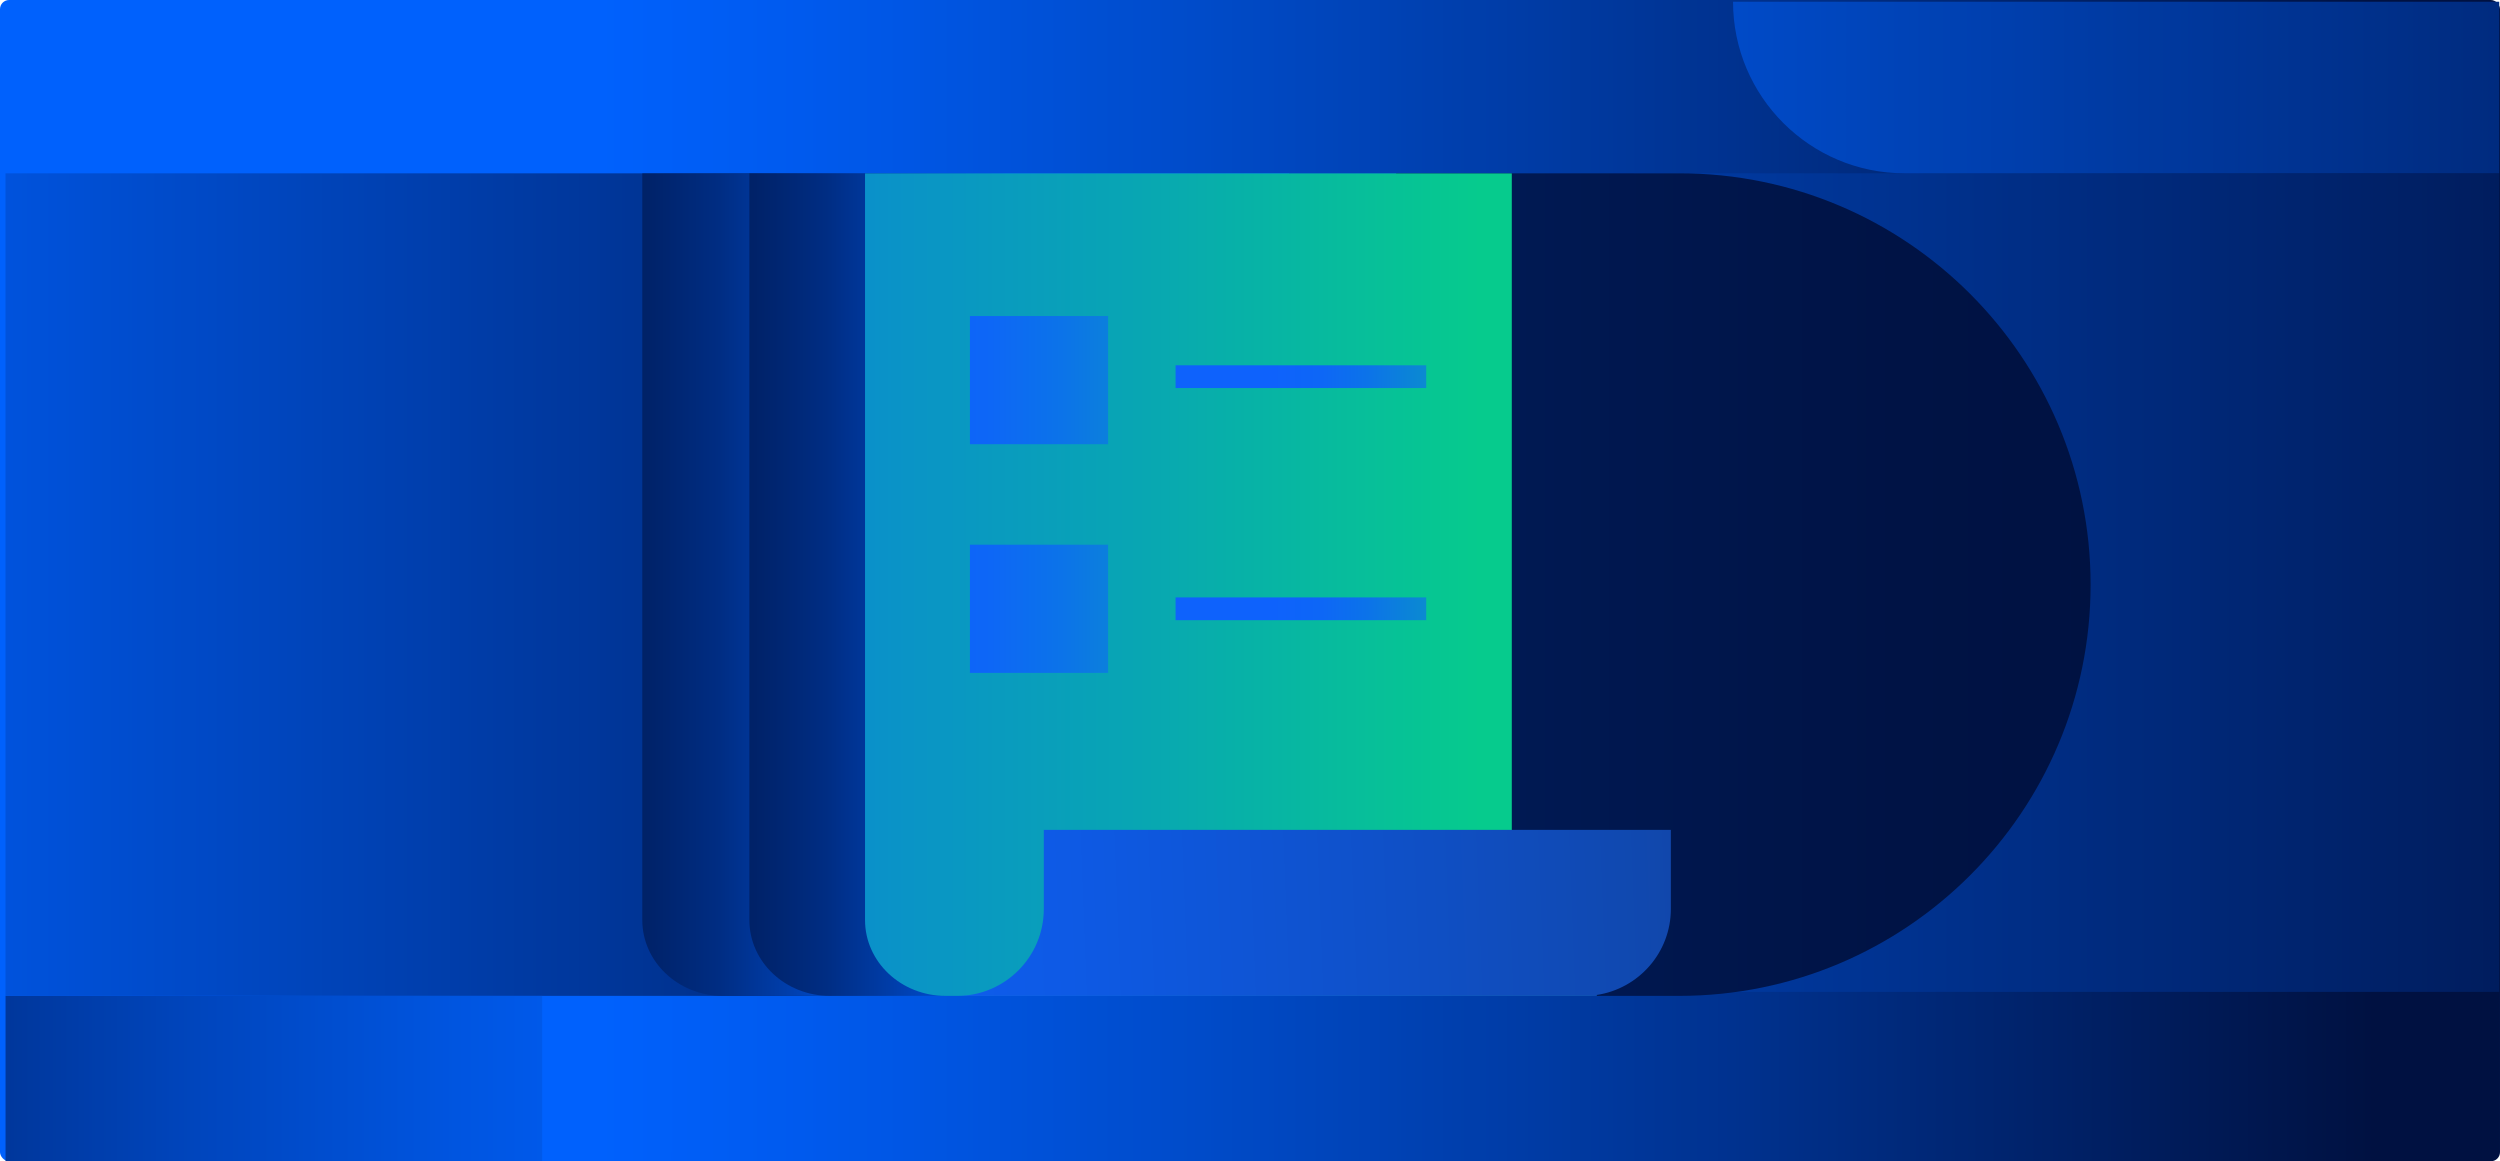
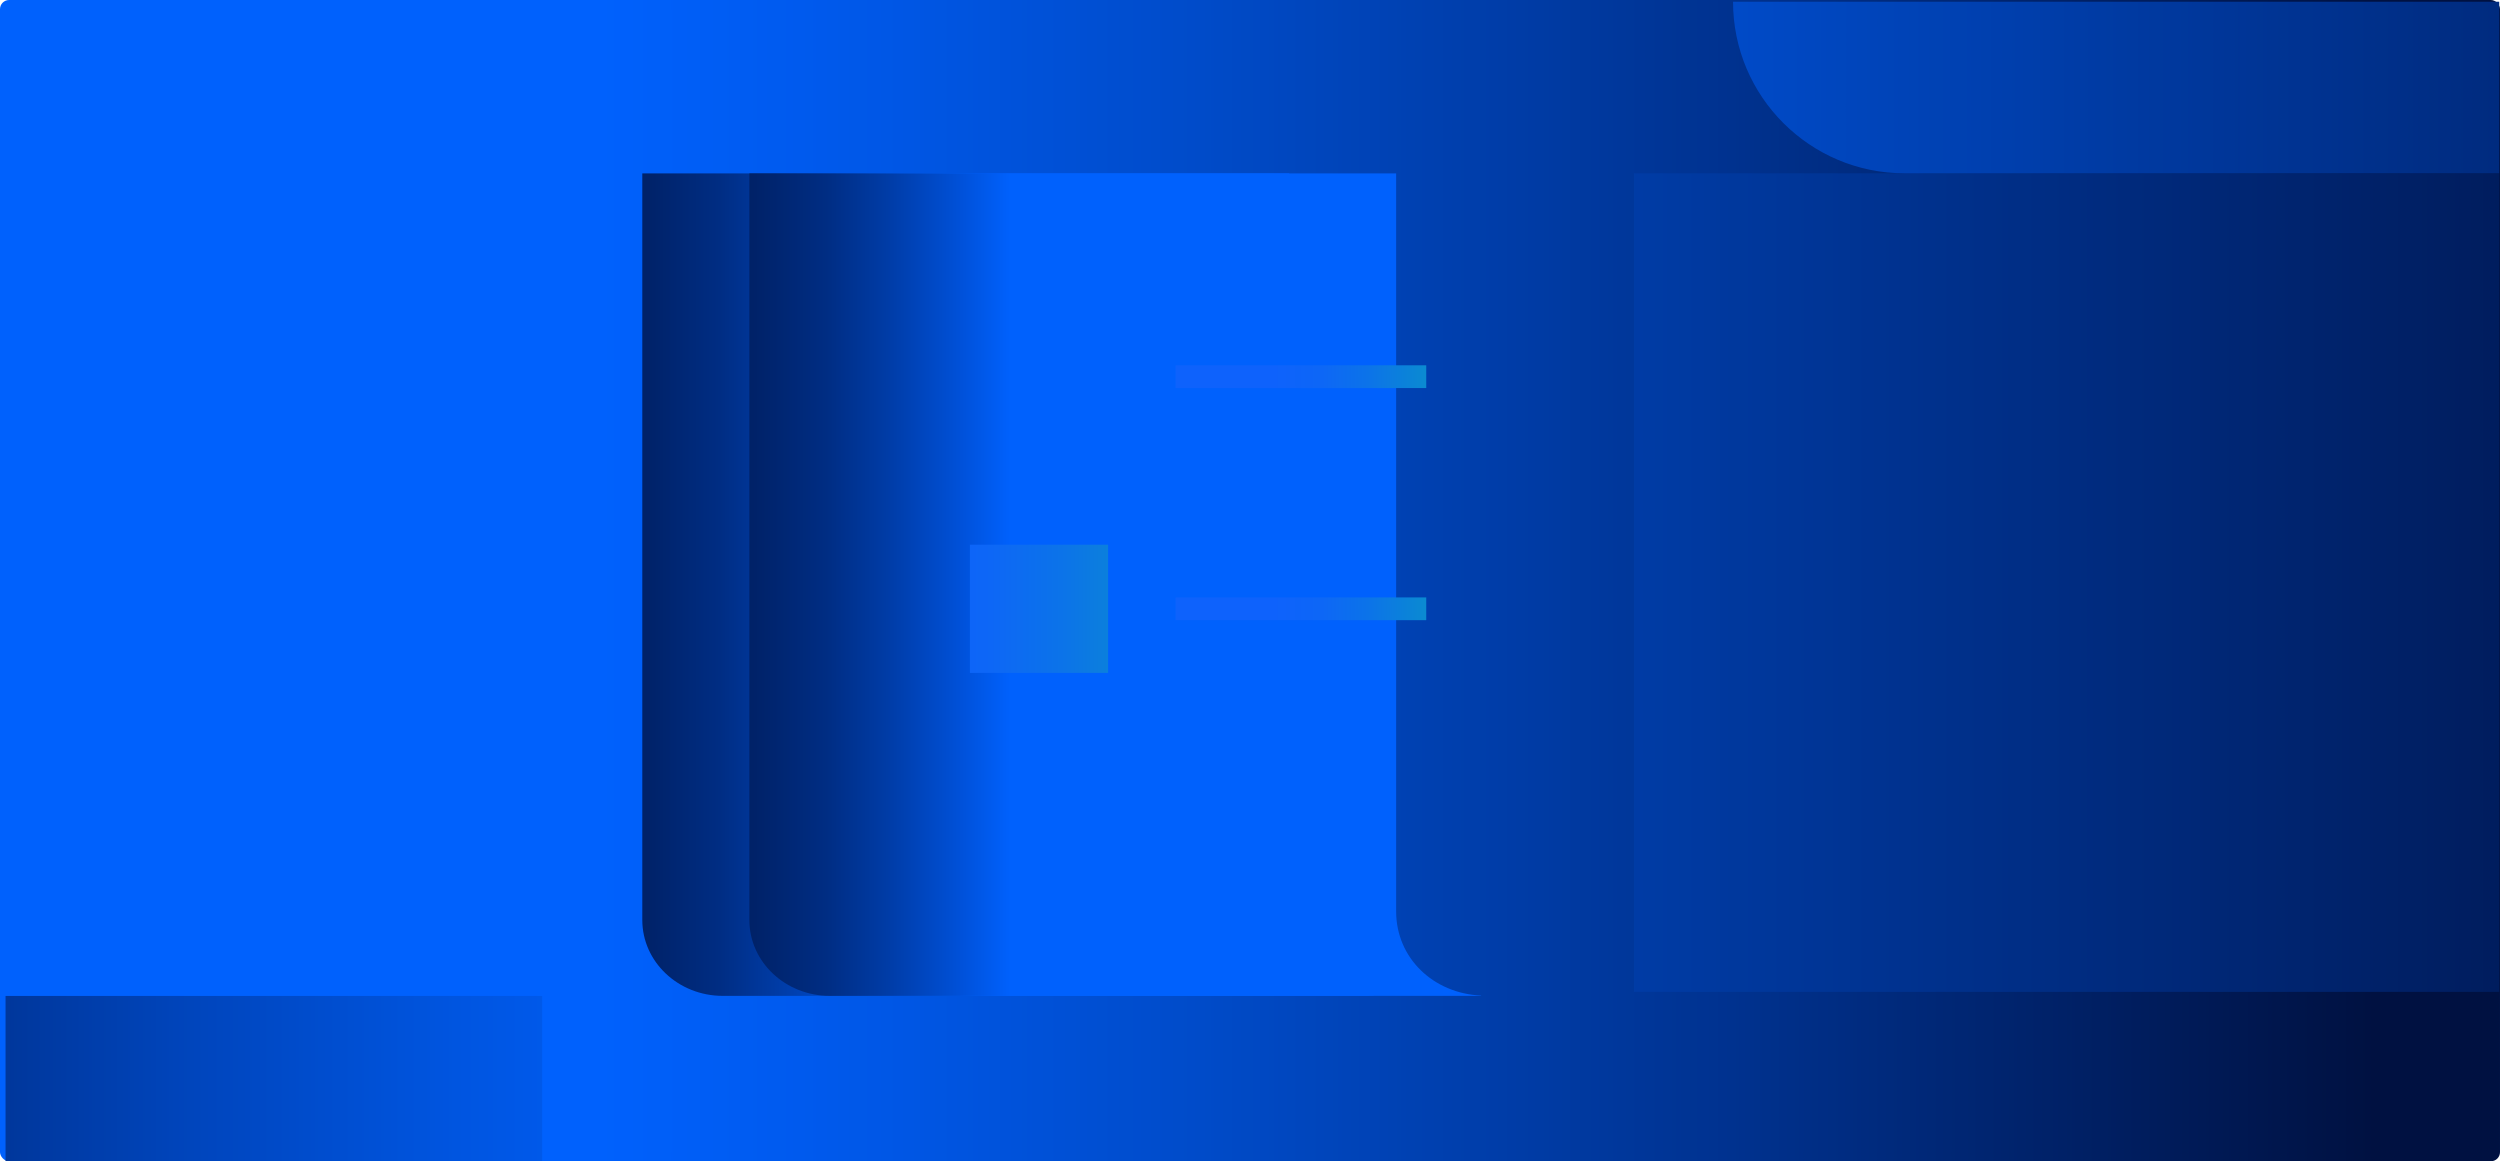
<svg xmlns="http://www.w3.org/2000/svg" xmlns:xlink="http://www.w3.org/1999/xlink" id="Layer_2" data-name="Layer 2" viewBox="0 0 319.67 148.49">
  <defs>
    <style>
      .cls-1 {
        fill: url(#linear-gradient);
      }

      .cls-1, .cls-2, .cls-3, .cls-4, .cls-5, .cls-6, .cls-7, .cls-8, .cls-9, .cls-10, .cls-11, .cls-12, .cls-13 {
        stroke-width: 0px;
      }

      .cls-2 {
        fill: url(#linear-gradient-11);
      }

      .cls-3 {
        fill: url(#linear-gradient-12);
      }

      .cls-4 {
        fill: url(#linear-gradient-13);
      }

      .cls-5 {
        fill: url(#linear-gradient-10);
      }

      .cls-6 {
        fill: url(#linear-gradient-4);
      }

      .cls-7 {
        fill: url(#linear-gradient-2);
      }

      .cls-8 {
        fill: url(#linear-gradient-3);
      }

      .cls-9 {
        fill: url(#linear-gradient-8);
      }

      .cls-10 {
        fill: url(#linear-gradient-9);
      }

      .cls-11 {
        fill: url(#linear-gradient-7);
      }

      .cls-12 {
        fill: url(#linear-gradient-5);
      }

      .cls-13 {
        fill: url(#linear-gradient-6);
      }
    </style>
    <linearGradient id="linear-gradient" x1="0" y1="74.24" x2="319.67" y2="74.24" gradientUnits="userSpaceOnUse">
      <stop offset=".24" stop-color="#0061fd" />
      <stop offset=".32" stop-color="#005aee" />
      <stop offset=".48" stop-color="#004bc9" />
      <stop offset=".7" stop-color="#00318d" />
      <stop offset=".95" stop-color="#001141" />
    </linearGradient>
    <linearGradient id="linear-gradient-2" x1="-279.61" y1="74.5" x2="421.03" y2="74.5" gradientUnits="userSpaceOnUse">
      <stop offset=".51" stop-color="#0061fd" />
      <stop offset=".7" stop-color="#003ba4" />
      <stop offset=".86" stop-color="#001c5c" />
      <stop offset=".93" stop-color="#001141" />
    </linearGradient>
    <linearGradient id="linear-gradient-3" x1="-392.38" y1="74.75" x2="313.34" y2="74.75" gradientUnits="userSpaceOnUse">
      <stop offset=".51" stop-color="#0061fd" />
      <stop offset=".54" stop-color="#0057e7" />
      <stop offset=".62" stop-color="#0042b5" />
      <stop offset=".69" stop-color="#00308b" />
      <stop offset=".76" stop-color="#00226b" />
      <stop offset=".83" stop-color="#001953" />
      <stop offset=".9" stop-color="#001345" />
      <stop offset=".95" stop-color="#001141" />
    </linearGradient>
    <linearGradient id="linear-gradient-4" x1="-165.74" y1="11.19" x2="454.67" y2="11.19" xlink:href="#linear-gradient-2" />
    <linearGradient id="linear-gradient-5" x1="6457.71" y1="137.91" x2="6826.02" y2="137.91" gradientTransform="translate(-5039.45 275.83) scale(.76 -1)" gradientUnits="userSpaceOnUse">
      <stop offset=".37" stop-color="#0061fd" />
      <stop offset=".43" stop-color="#005df4" />
      <stop offset=".52" stop-color="#0054de" />
      <stop offset=".64" stop-color="#0044ba" />
      <stop offset=".77" stop-color="#002e87" />
      <stop offset=".92" stop-color="#001347" />
      <stop offset=".93" stop-color="#001141" />
    </linearGradient>
    <linearGradient id="linear-gradient-6" x1="204.9" y1="74.75" x2="36.32" y2="74.75" gradientUnits="userSpaceOnUse">
      <stop offset=".53" stop-color="#0061fd" />
      <stop offset=".57" stop-color="#0050d7" />
      <stop offset=".62" stop-color="#003da9" />
      <stop offset=".67" stop-color="#002d83" />
      <stop offset=".73" stop-color="#002166" />
      <stop offset=".78" stop-color="#001851" />
      <stop offset=".83" stop-color="#001245" />
      <stop offset=".88" stop-color="#001141" />
    </linearGradient>
    <linearGradient id="linear-gradient-7" x1="218.59" y1="74.75" x2="50.01" y2="74.75" xlink:href="#linear-gradient-6" />
    <linearGradient id="linear-gradient-8" x1="-3677.33" y1="74.75" x2="-3376.06" y2="74.75" gradientTransform="translate(-3433.65) rotate(-180) scale(1 -1)" gradientUnits="userSpaceOnUse">
      <stop offset=".18" stop-color="#06cb8d" />
      <stop offset=".33" stop-color="#08a5b4" />
      <stop offset=".49" stop-color="#0b88d3" />
      <stop offset=".64" stop-color="#0c73e9" />
      <stop offset=".78" stop-color="#0d66f7" />
      <stop offset=".91" stop-color="#0e62fc" />
    </linearGradient>
    <linearGradient id="linear-gradient-9" x1="412.5" y1="107.33" x2="-18.81" y2="123.95" gradientUnits="userSpaceOnUse">
      <stop offset=".16" stop-color="#17171b" />
      <stop offset=".22" stop-color="#15213a" />
      <stop offset=".33" stop-color="#133474" />
      <stop offset=".44" stop-color="#1145a5" />
      <stop offset=".55" stop-color="#0f51ca" />
      <stop offset=".64" stop-color="#0e5ae5" />
      <stop offset=".73" stop-color="#0e60f6" />
      <stop offset=".79" stop-color="#0e62fc" />
    </linearGradient>
    <linearGradient id="linear-gradient-10" x1="180.28" y1="48.6" x2="110.62" y2="48.6" gradientTransform="matrix(1,0,0,1,0,0)" xlink:href="#linear-gradient-8" />
    <linearGradient id="linear-gradient-11" x1="180.28" y1="77.84" x2="110.62" y2="77.84" gradientTransform="matrix(1,0,0,1,0,0)" xlink:href="#linear-gradient-8" />
    <linearGradient id="linear-gradient-12" x1="203.9" y1="47.99" x2="158.63" y2="48.19" gradientTransform="matrix(1,0,0,1,0,0)" xlink:href="#linear-gradient-8" />
    <linearGradient id="linear-gradient-13" x1="203.9" y1="77.67" x2="158.63" y2="77.87" gradientTransform="matrix(1,0,0,1,0,0)" xlink:href="#linear-gradient-8" />
  </defs>
  <g id="Layer_1-2" data-name="Layer 1">
    <g>
      <rect class="cls-1" width="319.67" height="148.49" rx="1.17" ry="1.17" />
      <rect class="cls-7" x="208.93" y="22.16" width="110.64" height="104.67" />
-       <path class="cls-8" d="M.7,22.16h214.03c29.03,0,52.59,23.57,52.59,52.59h0c0,29.03-23.57,52.59-52.59,52.59H.7V22.16h0Z" />
      <path class="cls-6" d="M221.6.22h97.97v21.94h-76.03c-12.11,0-21.94-9.83-21.94-21.94h0Z" />
      <rect class="cls-12" x=".7" y="127.34" width="68.62" height="21.14" transform="translate(70.03 275.83) rotate(180)" />
      <path class="cls-13" d="M82.13,22.17v95.47c0,5.36,4.61,9.7,10.29,9.7h83.29s-.04-.04-.04-.04c-6.05-.28-10.84-4.76-10.84-10.78V22.17s-82.7,0-82.7,0Z" />
      <path class="cls-11" d="M95.82,22.17v95.47c0,5.36,4.61,9.7,10.29,9.7h83.29s-.04-.04-.04-.04c-6.05-.28-10.84-4.76-10.84-10.78V22.17s-82.7,0-82.7,0Z" />
      <g>
-         <path class="cls-9" d="M110.61,22.17v95.47c0,5.36,4.61,9.7,10.29,9.7h83.29s-.04-.04-.04-.04c-6.05-.28-10.84-4.76-10.84-10.78V22.17s-82.7,0-82.7,0Z" />
-         <path class="cls-10" d="M192.39,106.11h0s-58.92,0-58.92,0v10.11c0,6.15-4.98,11.13-11.13,11.13h81.86l-.07-.12h0c5.38-.79,9.52-5.41,9.52-11.01v-10.11h-21.25Z" />
-       </g>
+         </g>
      <g>
-         <rect class="cls-5" x="124.02" y="40.41" width="17.67" height="16.39" />
        <rect class="cls-2" x="124.02" y="69.65" width="17.67" height="16.39" />
        <rect class="cls-3" x="150.32" y="46.71" width="32.05" height="2.91" />
        <rect class="cls-4" x="150.32" y="76.39" width="32.05" height="2.91" />
      </g>
    </g>
  </g>
</svg>